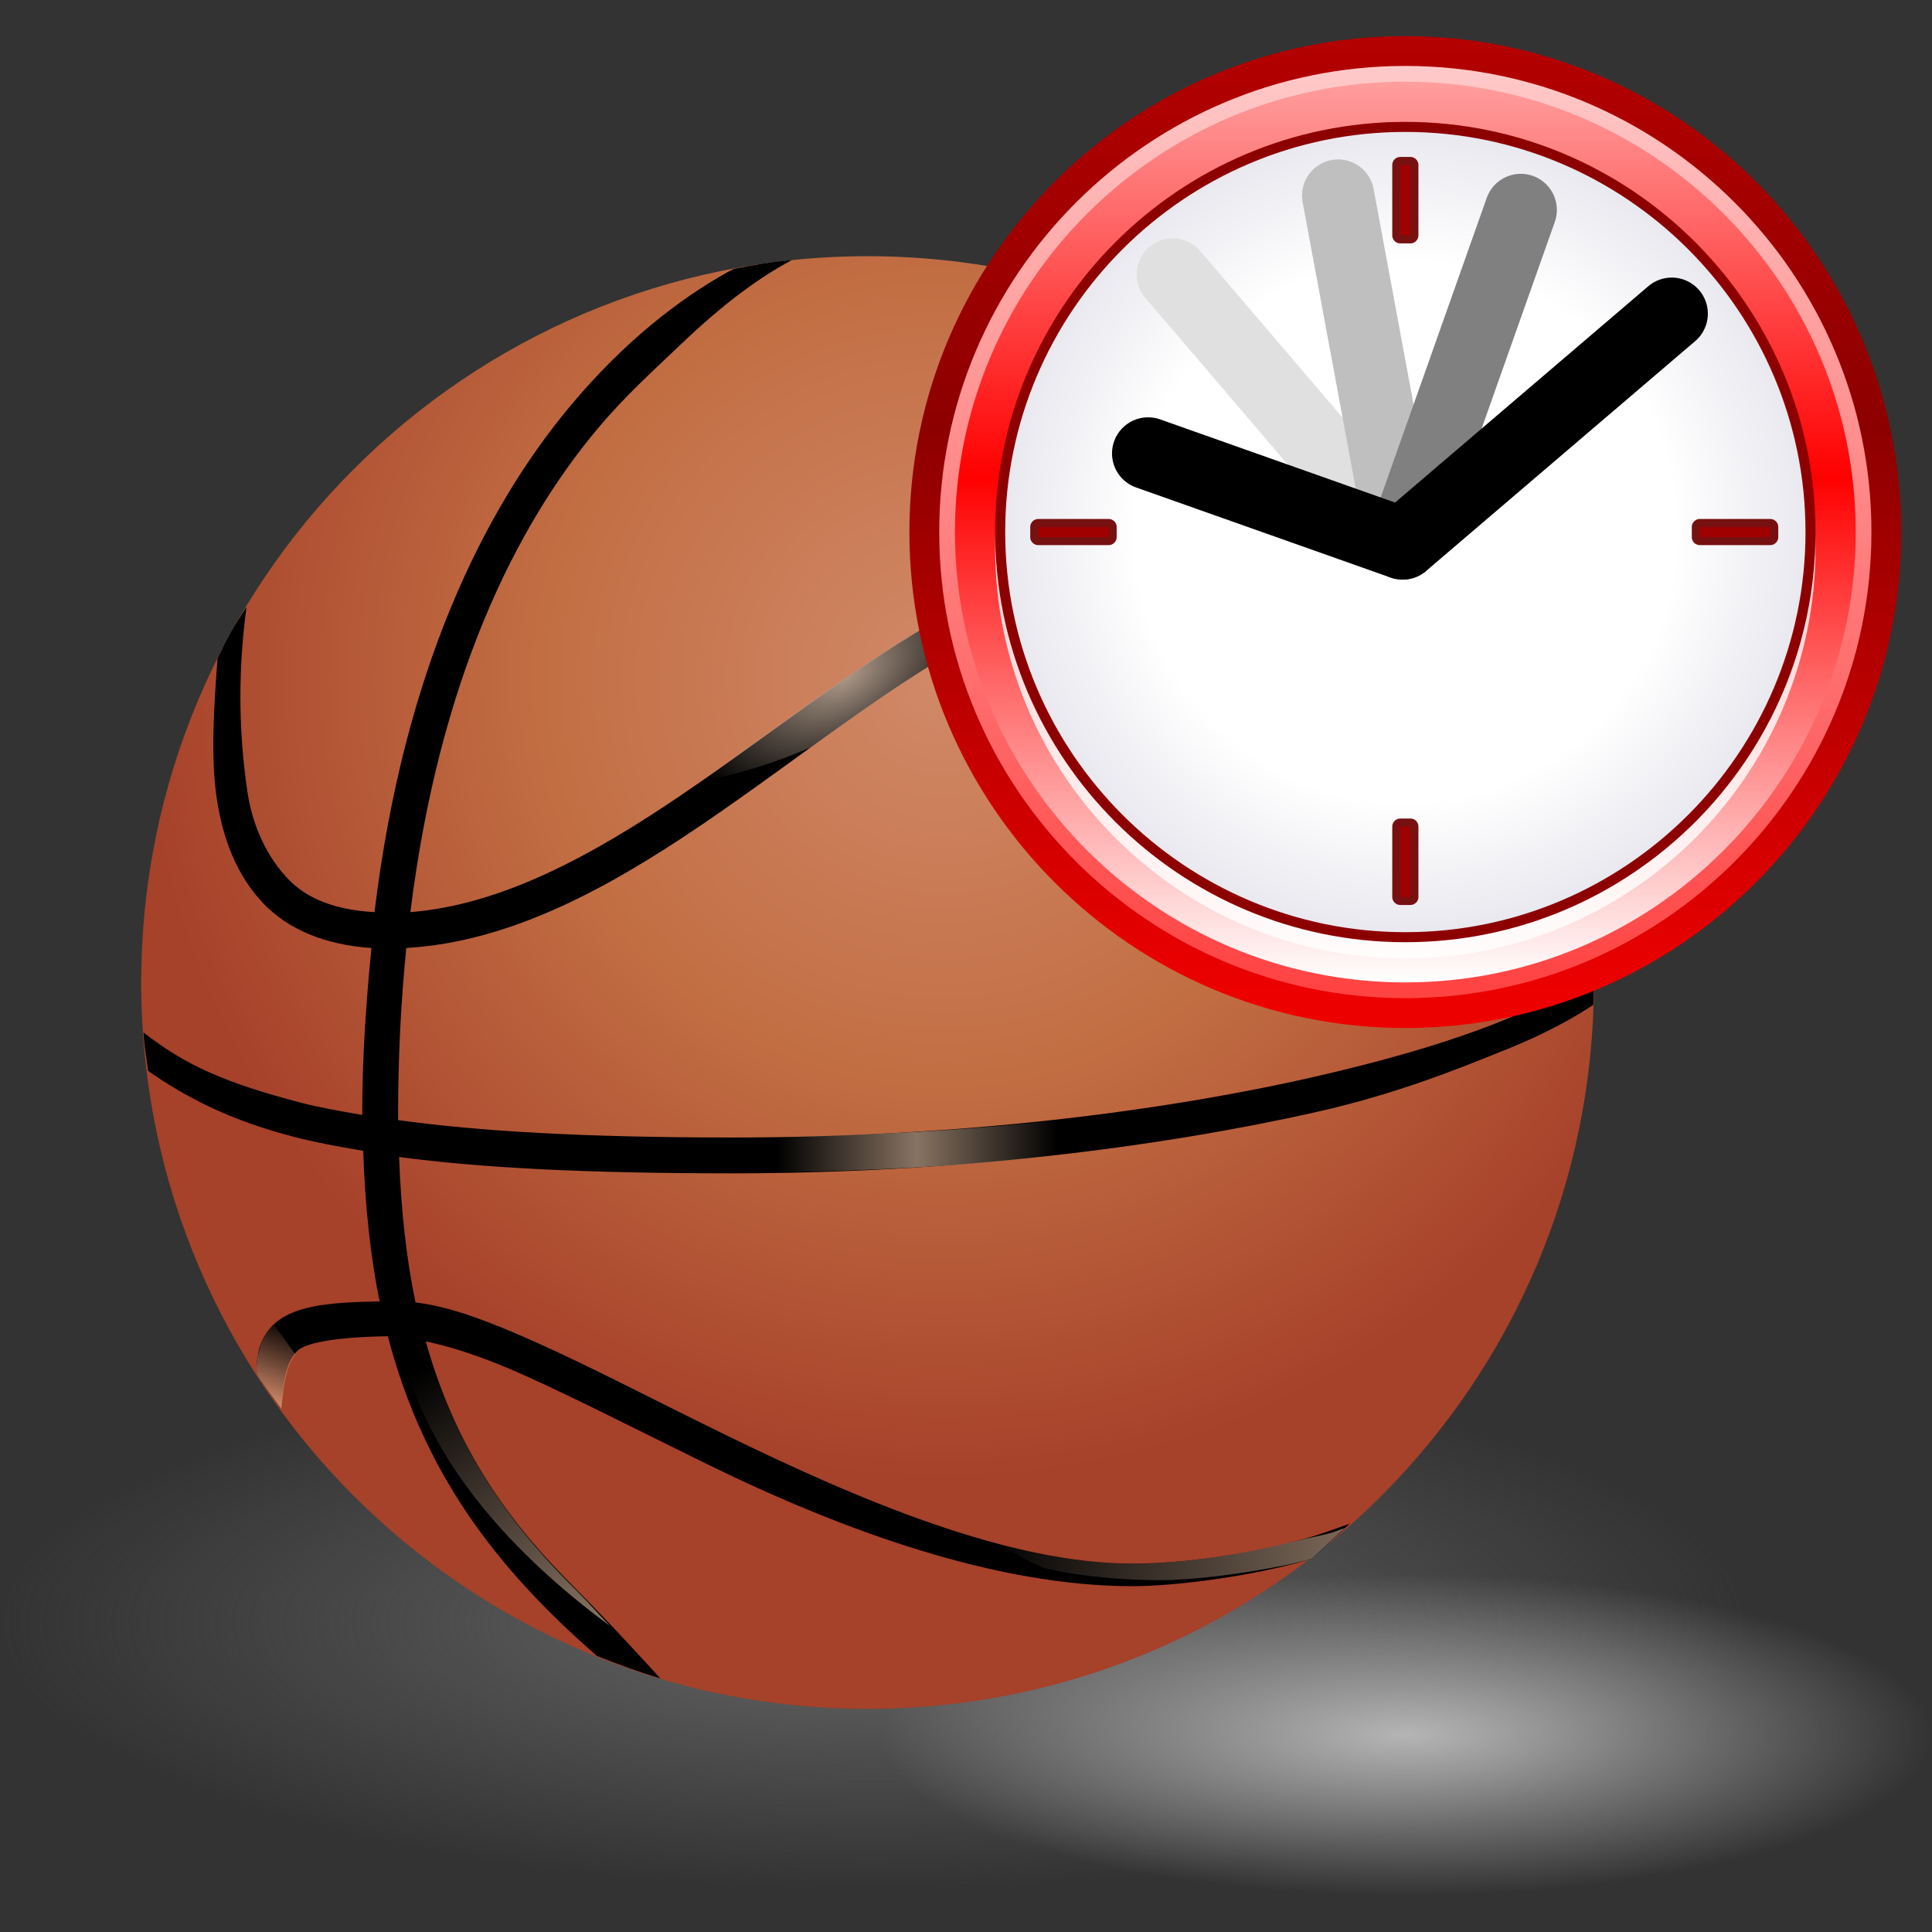
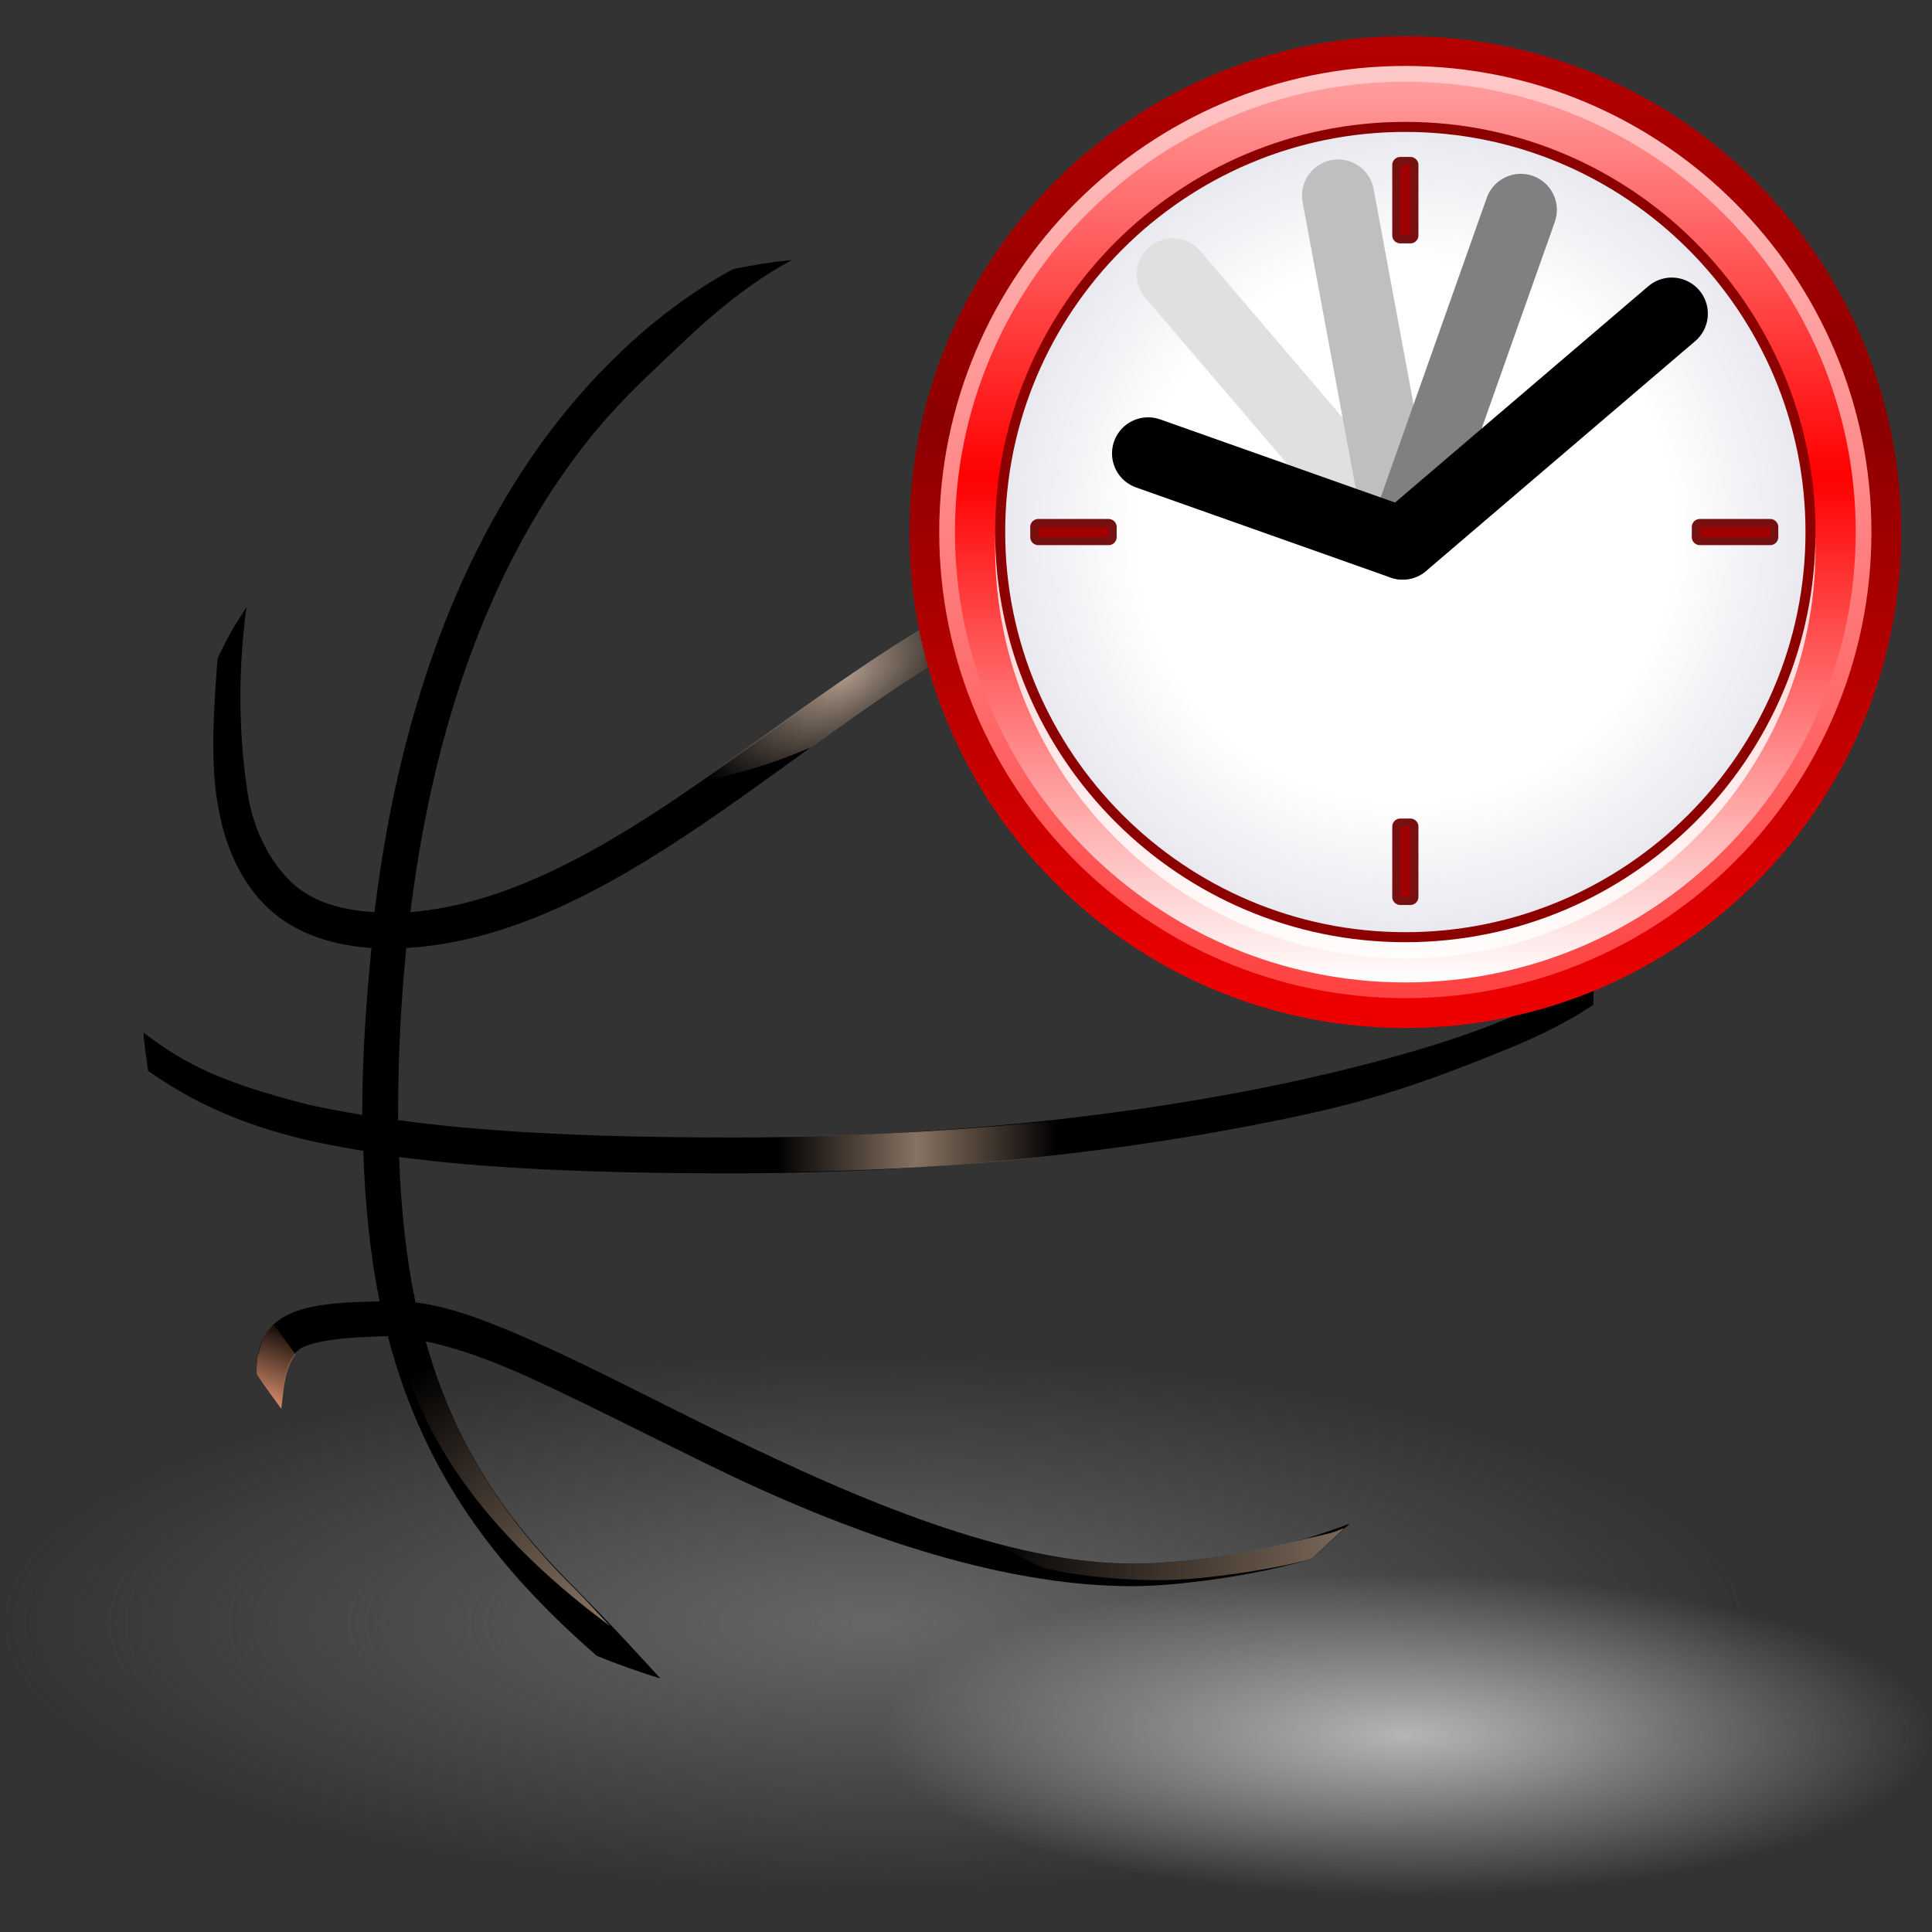
<svg xmlns="http://www.w3.org/2000/svg" xmlns:xlink="http://www.w3.org/1999/xlink" width="600" height="600" xml:space="preserve">
  <rect width="100%" height="100%" fill="#333333" stroke="none" />
  <defs>
    <linearGradient id="a">
      <stop style="stop-color:#d18968;stop-opacity:1" offset="0" />
      <stop offset=".5" style="stop-color:#c26e43;stop-opacity:1" />
      <stop style="stop-color:#a6412a;stop-opacity:1" offset="1" />
    </linearGradient>
    <linearGradient xlink:href="#b" id="h" gradientUnits="userSpaceOnUse" gradientTransform="matrix(4.623 0 0 4.623 349.89 -20.484)" spreadMethod="reflect" x1="-50.609" y1="40.984" x2="-46.656" y2="40.984" />
    <linearGradient id="b">
      <stop style="stop-color:#887362;stop-opacity:1" offset="0" />
      <stop style="stop-color:#887362;stop-opacity:0" offset="1" />
    </linearGradient>
    <linearGradient xlink:href="#c" id="i" gradientUnits="userSpaceOnUse" gradientTransform="matrix(19.726 0 0 19.726 1425.403 -87.4)" x1="-70.667" y1="14.686" x2="-70.481" y2="14.177" />
    <linearGradient id="c">
      <stop style="stop-color:#d18968;stop-opacity:1" offset="0" />
      <stop style="stop-color:#d18968;stop-opacity:0" offset="1" />
    </linearGradient>
    <linearGradient id="d">
      <stop style="stop-color:#ad9989;stop-opacity:1" offset="0" />
      <stop style="stop-color:#ad9989;stop-opacity:0" offset="1" />
    </linearGradient>
    <linearGradient xlink:href="#b" id="k" gradientUnits="userSpaceOnUse" gradientTransform="matrix(19.726 0 0 19.726 1428.986 -88.249)" spreadMethod="pad" x1="-70.336" y1="7.072" x2="-70.961" y2="7.072" />
    <linearGradient y2="14.468" x2="-69.649" y1="16.164" x1="-68.501" gradientTransform="matrix(19.726 0 0 19.726 1425.403 -87.4)" gradientUnits="userSpaceOnUse" id="l" xlink:href="#b" />
    <radialGradient xlink:href="#a" id="g" gradientUnits="userSpaceOnUse" gradientTransform="rotate(180 -237.177 135.934) scale(1.102)" cx="-225.393" cy="127.633" fx="-225.393" fy="127.633" r="87.727" />
    <radialGradient xlink:href="#d" id="j" gradientUnits="userSpaceOnUse" gradientTransform="matrix(4.623 -2.894 1.536 2.453 290.845 -101.817)" cx="-49.044" cy="27.63" fx="-49.044" fy="27.63" r="4.094" />
  </defs>
  <radialGradient id="e" cx="277.795" cy="68.53" r="105.216" gradientTransform="matrix(2.578 0 0 -.79 -444.982 558.13)" gradientUnits="userSpaceOnUse">
    <stop offset="0" style="stop-color:#676767" />
    <stop offset="1" style="stop-color:#656565;stop-opacity:0" />
  </radialGradient>
  <path fill="url(#e)" d="M79.859 445.251C28.362 460.992 0 481.803 0 503.854c0 45.909 121.697 83.26 271.277 83.26 149.6 0 271.302-37.351 271.302-83.26 0-45.762-121.702-82.995-271.302-82.995-71.991.004-139.971 8.666-191.418 24.392z" />
  <radialGradient id="f" cx="277.18" cy="-32.574" r="105.216" gradientTransform="matrix(1.553 0 0 -.476 6.168 523.212)" gradientUnits="userSpaceOnUse">
    <stop offset="0" style="stop-color:#b5b5b5" />
    <stop offset="1" style="stop-color:#b5b5b5;stop-opacity:0" />
  </radialGradient>
  <path fill="url(#f)" d="M321.313 503.336c-31.015 9.48-48.097 22.015-48.097 35.296 0 27.649 73.296 50.146 163.384 50.146 90.102 0 163.4-22.496 163.4-50.146 0-27.562-73.299-49.986-163.4-49.986-43.359.001-84.301 5.218-115.287 14.69z" />
-   <path style="fill:url(#g);fill-opacity:1;fill-rule:nonzero;stroke:none" d="M-147.723 167.835c0 48.174-39.053 87.227-87.227 87.227-48.174 0-87.227-39.053-87.227-87.227 0-48.174 39.053-87.227 87.227-87.227 48.174 0 87.227 39.053 87.227 87.227z" transform="translate(877.002 -128.887) scale(2.586)" />
  <path style="fill:#000;fill-opacity:1;fill-rule:evenodd;stroke:none" d="M84.984 64.84c6.303-6.045 10.835-9.104 14.66-11.185-3.058.3-4.537.59-7.51 1.145-.303.162-.492.228-.8.4-6.182 3.448-13.47 8.999-20.534 17.467-11.232 13.462-21.66 34.44-25.467 65.866-5.302-.303-8.818-1.806-11.2-4.266-2.638-2.727-4.645-6.725-5.333-11.334-1.26-8.43-1.16-16.502-.127-24.115-1.949 3.048-2.175 3.414-3.77 6.686-.403 5.533-.953 12.537-.103 18.23.773 5.173 2.563 10.044 6.133 13.733 3.19 3.295 7.884 5.32 14 5.733-.664 6.822-1.2 13.933-1.2 21.733-2.839-.496-5.706-.997-8-1.6-9.85-2.586-14.955-4.837-20.466-9.133.117 2.076.35 2.962.6 5 4.875 3.392 10.413 6.331 18.8 8.533 2.744.721 5.787 1.301 9.2 1.867.23 7.114.935 13.771 2.133 19.6-7.029.109-11.478.635-14 3.2-1.416 1.44-1.933 3.358-2 5.2-.013.368-.01.69 0 1.067 1.026 1.593 2.046 3.007 3.163 4.533.323-2.595.325-5.893 2.17-7.6.975-.902 4.312-1.747 11.734-1.867 4.692 17.943 14.218 30.288 27.2 41.6 2.698 1.09 5.451 2.093 8.266 2.934-2.352-2.547-5.708-6.329-11.933-12.6-8.715-8.78-14.954-18.292-18.6-31.267 3.474.735 7.628 2.074 12.8 4.4 7.057 3.174 15.32 7.43 24.133 11.733 17.628 8.607 37.388 15.734 55.067 15.734 5.945 0 16.374-1.428 23.365-3.59l4.902-4.544c-1.858.66-3.874 1.425-6 2-7.116 1.927-15.47 3.2-22.267 3.2-16.114 0-35.567-8.256-53.067-16.8-8.75-4.272-17.023-8.609-24.266-11.866-6.194-2.786-11.394-4.786-16-5.334-1.178-5.597-1.884-11.96-2.134-18.933 10.656 1.428 24.343 2.133 43.467 2.133 28.636 0 55.359-3.352 76-8 10.32-2.323 18.386-5.582 25.207-8.354 4.125-1.676 8.145-3.796 10.754-5.577.078-1.622.026-3.246.04-4.869-1.737 1.882-5.803 4.47-11.868 6.934-6.486 2.635-15.066 5.185-25.2 7.466-20.266 4.563-46.654 7.734-74.933 7.734-19.49 0-33.167-.817-43.6-2.267v-.667c0-7.83.392-14.943 1.067-21.733 13.48-.78 26.187-7.717 38.4-16 12.95-8.784 25.366-19.021 37.6-25.2l-2-4.133c-12.92 6.525-25.556 16.845-38.267 25.466-11.73 7.956-23.41 14.26-35.2 15.2 3.762-30.286 13.71-50.146 24.267-62.8 3.681-4.412 7.402-7.716 10.717-10.894z" transform="matrix(2.386 0 0 2.386 8.142 -47.267)" />
  <path style="fill:url(#h);fill-opacity:1;fill-rule:evenodd;stroke:none" d="M134.18 165.607c-11.482 1.306-23.775 1.974-36.554 2.167v4.623c12.75-.191 25.067-.871 36.554-2.167v-4.623z" transform="matrix(2.386 0 0 2.386 8.142 -47.267)" />
  <path style="fill:url(#i);fill-opacity:1;fill-rule:evenodd;stroke:none" d="M32.267 192.267c-.067.062-.203.068-.267.133-.964.98-1.461 2.218-1.733 3.467-.028.127-.112.272-.134.4-.058.435-.088 1.016-.133 1.333a16.5 16.5 0 0 0 0 1.067c.993 1.541 2.115 3.058 3.2 4.533.298-2.395.413-5.277 1.867-7.067l-2.8-3.866z" transform="matrix(2.386 0 0 2.386 8.142 -47.267)" />
  <path style="fill:url(#j);fill-opacity:1;fill-rule:evenodd;stroke:none" d="M123.426 97.845c-12.085 6.104-23.947 15.452-35.831 23.695 4.972-.873 9.867-2.446 14.592-4.479 7.919-5.678 15.605-11.158 23.262-15.026l-2.023-4.19z" transform="matrix(2.386 0 0 2.386 8.142 -47.267)" />
  <path transform="translate(8.142 -47.267) scale(10.181)" d="M40.219 51.25c-.148.05-.287.116-.438.156-.264.072-.538.125-.812.188l-.125.031c-.138.03-.267.065-.407.094-1.542.375-3.259.625-4.687.625-1.28 0-2.65-.222-4.063-.594.399.248.841.5 1.344.719.256.058.497.106.75.156.953.149 1.897.219 2.813.219.993 0 2.492-.188 3.875-.469.254-.063.521-.117.75-.188 0 0 .777-.73 1-.937z" style="fill:url(#k);fill-opacity:1;fill-rule:evenodd;stroke:none" />
  <path style="fill:url(#l);fill-opacity:1;fill-rule:evenodd;stroke:none" d="m53.067 198-3.467.4c4.441 13.951 15.398 24.91 26.4 33.067-1.488-1.543-2.521-2.765-4.4-4.667-.497-.503-.676-.673-1.2-1.2-7.772-7.882-13.61-16.558-17.333-27.6z" transform="matrix(2.386 0 0 2.386 8.142 -47.267)" />
  <g transform="translate(-158.82 -16.992) scale(1.121)">
    <linearGradient id="m" gradientUnits="userSpaceOnUse" x1="387.849" y1="112.348" x2="387.849" y2="345.202" gradientTransform="matrix(1.252 0 0 -1.252 45.28 433.292)">
      <stop offset=".006" style="stop-color:#ed0000" />
      <stop offset=".545" style="stop-color:#8d0000" />
      <stop offset="1" style="stop-color:#bd0000" />
    </linearGradient>
    <path fill="url(#m)" d="M393.612 162.559c0 75.759 61.636 137.397 137.397 137.397 75.757 0 137.393-61.638 137.393-137.397 0-75.76-61.636-137.397-137.393-137.397-75.761 0-137.397 61.637-137.397 137.397z" />
    <linearGradient id="n" gradientUnits="userSpaceOnUse" x1="387.849" y1="112.366" x2="387.849" y2="345.227" gradientTransform="matrix(1.252 0 0 -1.252 45.28 433.292)">
      <stop offset=".006" style="stop-color:#ff4242" />
      <stop offset=".573" style="stop-color:#ff9494" />
      <stop offset="1" style="stop-color:#ffdcdc" />
    </linearGradient>
    <path fill="url(#n)" d="M401.876 162.559c0 71.204 57.929 129.132 129.133 129.132 71.202 0 129.127-57.928 129.127-129.132S602.211 33.426 531.009 33.426c-71.204 0-129.133 57.929-129.133 129.133z" />
    <linearGradient id="o" gradientUnits="userSpaceOnUse" x1="387.852" y1="116.553" x2="387.852" y2="339.981" gradientTransform="matrix(1.252 0 0 -1.252 45.28 433.292)">
      <stop offset="0" style="stop-color:#fff" />
      <stop offset=".5" style="stop-color:red" />
      <stop offset="1" style="stop-color:#ffc9c9" />
    </linearGradient>
    <path fill="url(#o)" d="M406.237 162.559c0 68.802 55.976 124.766 124.772 124.766 68.8 0 124.772-55.964 124.772-124.766 0-68.796-55.972-124.77-124.772-124.77-68.796 0-124.772 55.975-124.772 124.77z" />
    <path opacity=".8" fill="#FFF" d="M531.009 53.377c-62.659 0-113.642 50.971-113.642 113.638 0 62.658 50.983 113.628 113.642 113.628 62.661 0 113.638-50.97 113.638-113.628 0-62.667-50.977-113.638-113.638-113.638z" />
    <path fill="#8D0000" d="M417.367 162.559c0 62.663 50.983 113.628 113.642 113.628 62.661 0 113.638-50.965 113.638-113.628 0-62.659-50.977-113.637-113.638-113.637-62.659 0-113.642 50.978-113.642 113.637z" />
    <radialGradient id="p" cx="327.369" cy="147.033" r="69.963" gradientTransform="matrix(1.777 0 0 -1.777 -50.633 423.794)" gradientUnits="userSpaceOnUse">
      <stop offset=".601" style="stop-color:#fff" />
      <stop offset=".876" style="stop-color:#eaeaf0" />
      <stop offset=".914" style="stop-color:#e6e6ed" />
      <stop offset=".95" style="stop-color:#dbdbe5" />
      <stop offset=".985" style="stop-color:#c8c8d7" />
      <stop offset="1" style="stop-color:#bdbdcf" />
    </radialGradient>
    <path fill="url(#p)" d="M420.151 162.559c0 61.124 49.729 110.851 110.858 110.851 61.127 0 110.859-49.727 110.859-110.851S592.136 51.703 531.009 51.703c-61.129.001-110.858 49.732-110.858 110.856z" />
    <path fill="#711" d="M448.804 158.935h-19.479c-1.233 0-2.233 1-2.233 2.234v2.777c0 1.234 1 2.234 2.233 2.234h19.479c1.234 0 2.234-1 2.234-2.234v-2.777a2.234 2.234 0 0 0-2.234-2.234zm183.288 0h-19.487c-1.233 0-2.234 1-2.234 2.234v2.777a2.234 2.234 0 0 0 2.234 2.234h19.487c1.233 0 2.234-1 2.234-2.234v-2.777a2.234 2.234 0 0 0-2.234-2.234zm-99.691 82.989h-2.783c-1.233 0-2.234 1-2.234 2.234v19.48a2.234 2.234 0 0 0 2.234 2.234h2.783c1.234 0 2.234-1 2.234-2.234v-19.48c0-1.234-1-2.234-2.234-2.234zm0-183.284h-2.783c-1.233 0-2.234 1-2.234 2.234v19.479a2.234 2.234 0 0 0 2.234 2.234h2.783c1.234 0 2.234-1 2.234-2.234V60.874c0-1.233-1-2.234-2.234-2.234z" />
    <path fill="#A00000" d="M429.324 163.946h19.479v-2.777h-19.479v2.777zm183.281-2.778v2.777h19.487v-2.777h-19.487zm-82.988 102.469h2.783v-19.48h-2.783v19.48zm0-183.283h2.783v-19.48h-2.783v19.48z" />
    <path fill="none" stroke="#E0E0E0" stroke-width="20" stroke-linecap="round" stroke-linejoin="round" d="m466.582 91.186 63.682 74.552" />
    <path fill="none" stroke="#BFBFBF" stroke-width="20" stroke-linecap="round" stroke-linejoin="round" d="m512.388 69.333 17.874 96.405" />
    <path fill="none" stroke="gray" stroke-width="20" stroke-linecap="round" stroke-linejoin="round" d="m562.986 73.311-32.723 92.427" />
    <path fill="none" stroke="#000" stroke-width="20" stroke-linecap="round" stroke-linejoin="round" d="m459.748 140.771 70.516 24.967 74.55-63.682" />
  </g>
</svg>